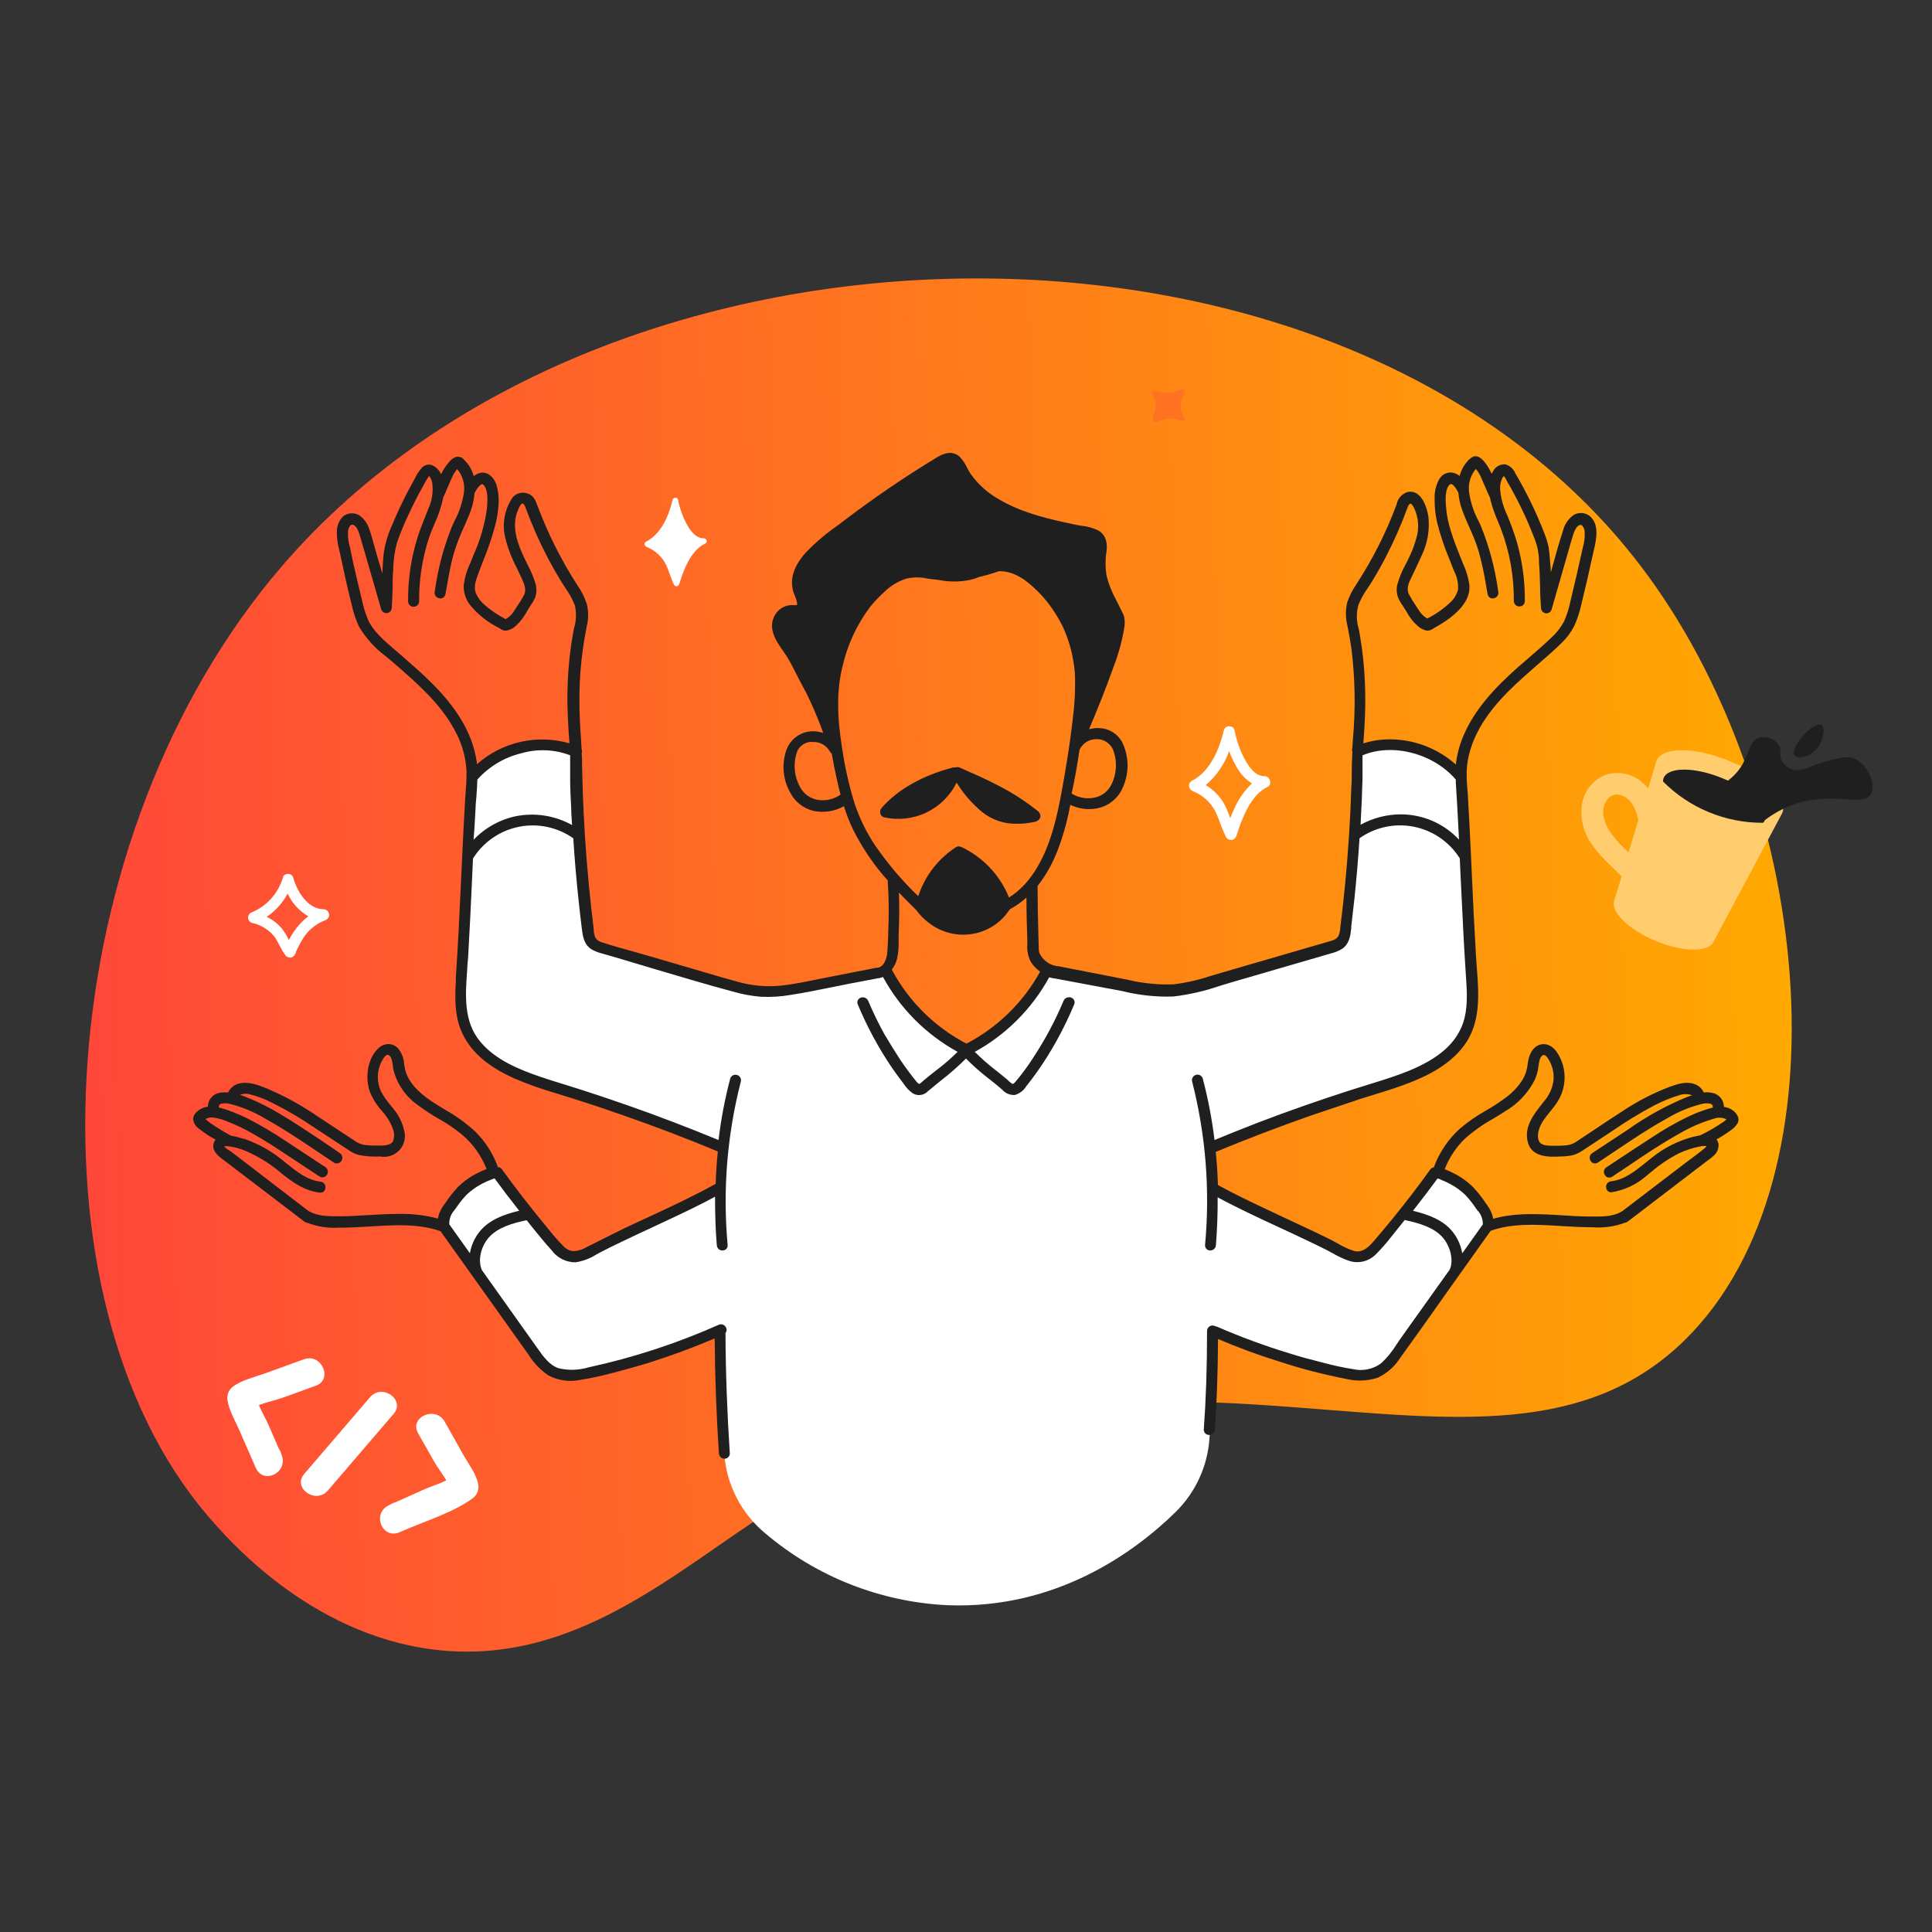
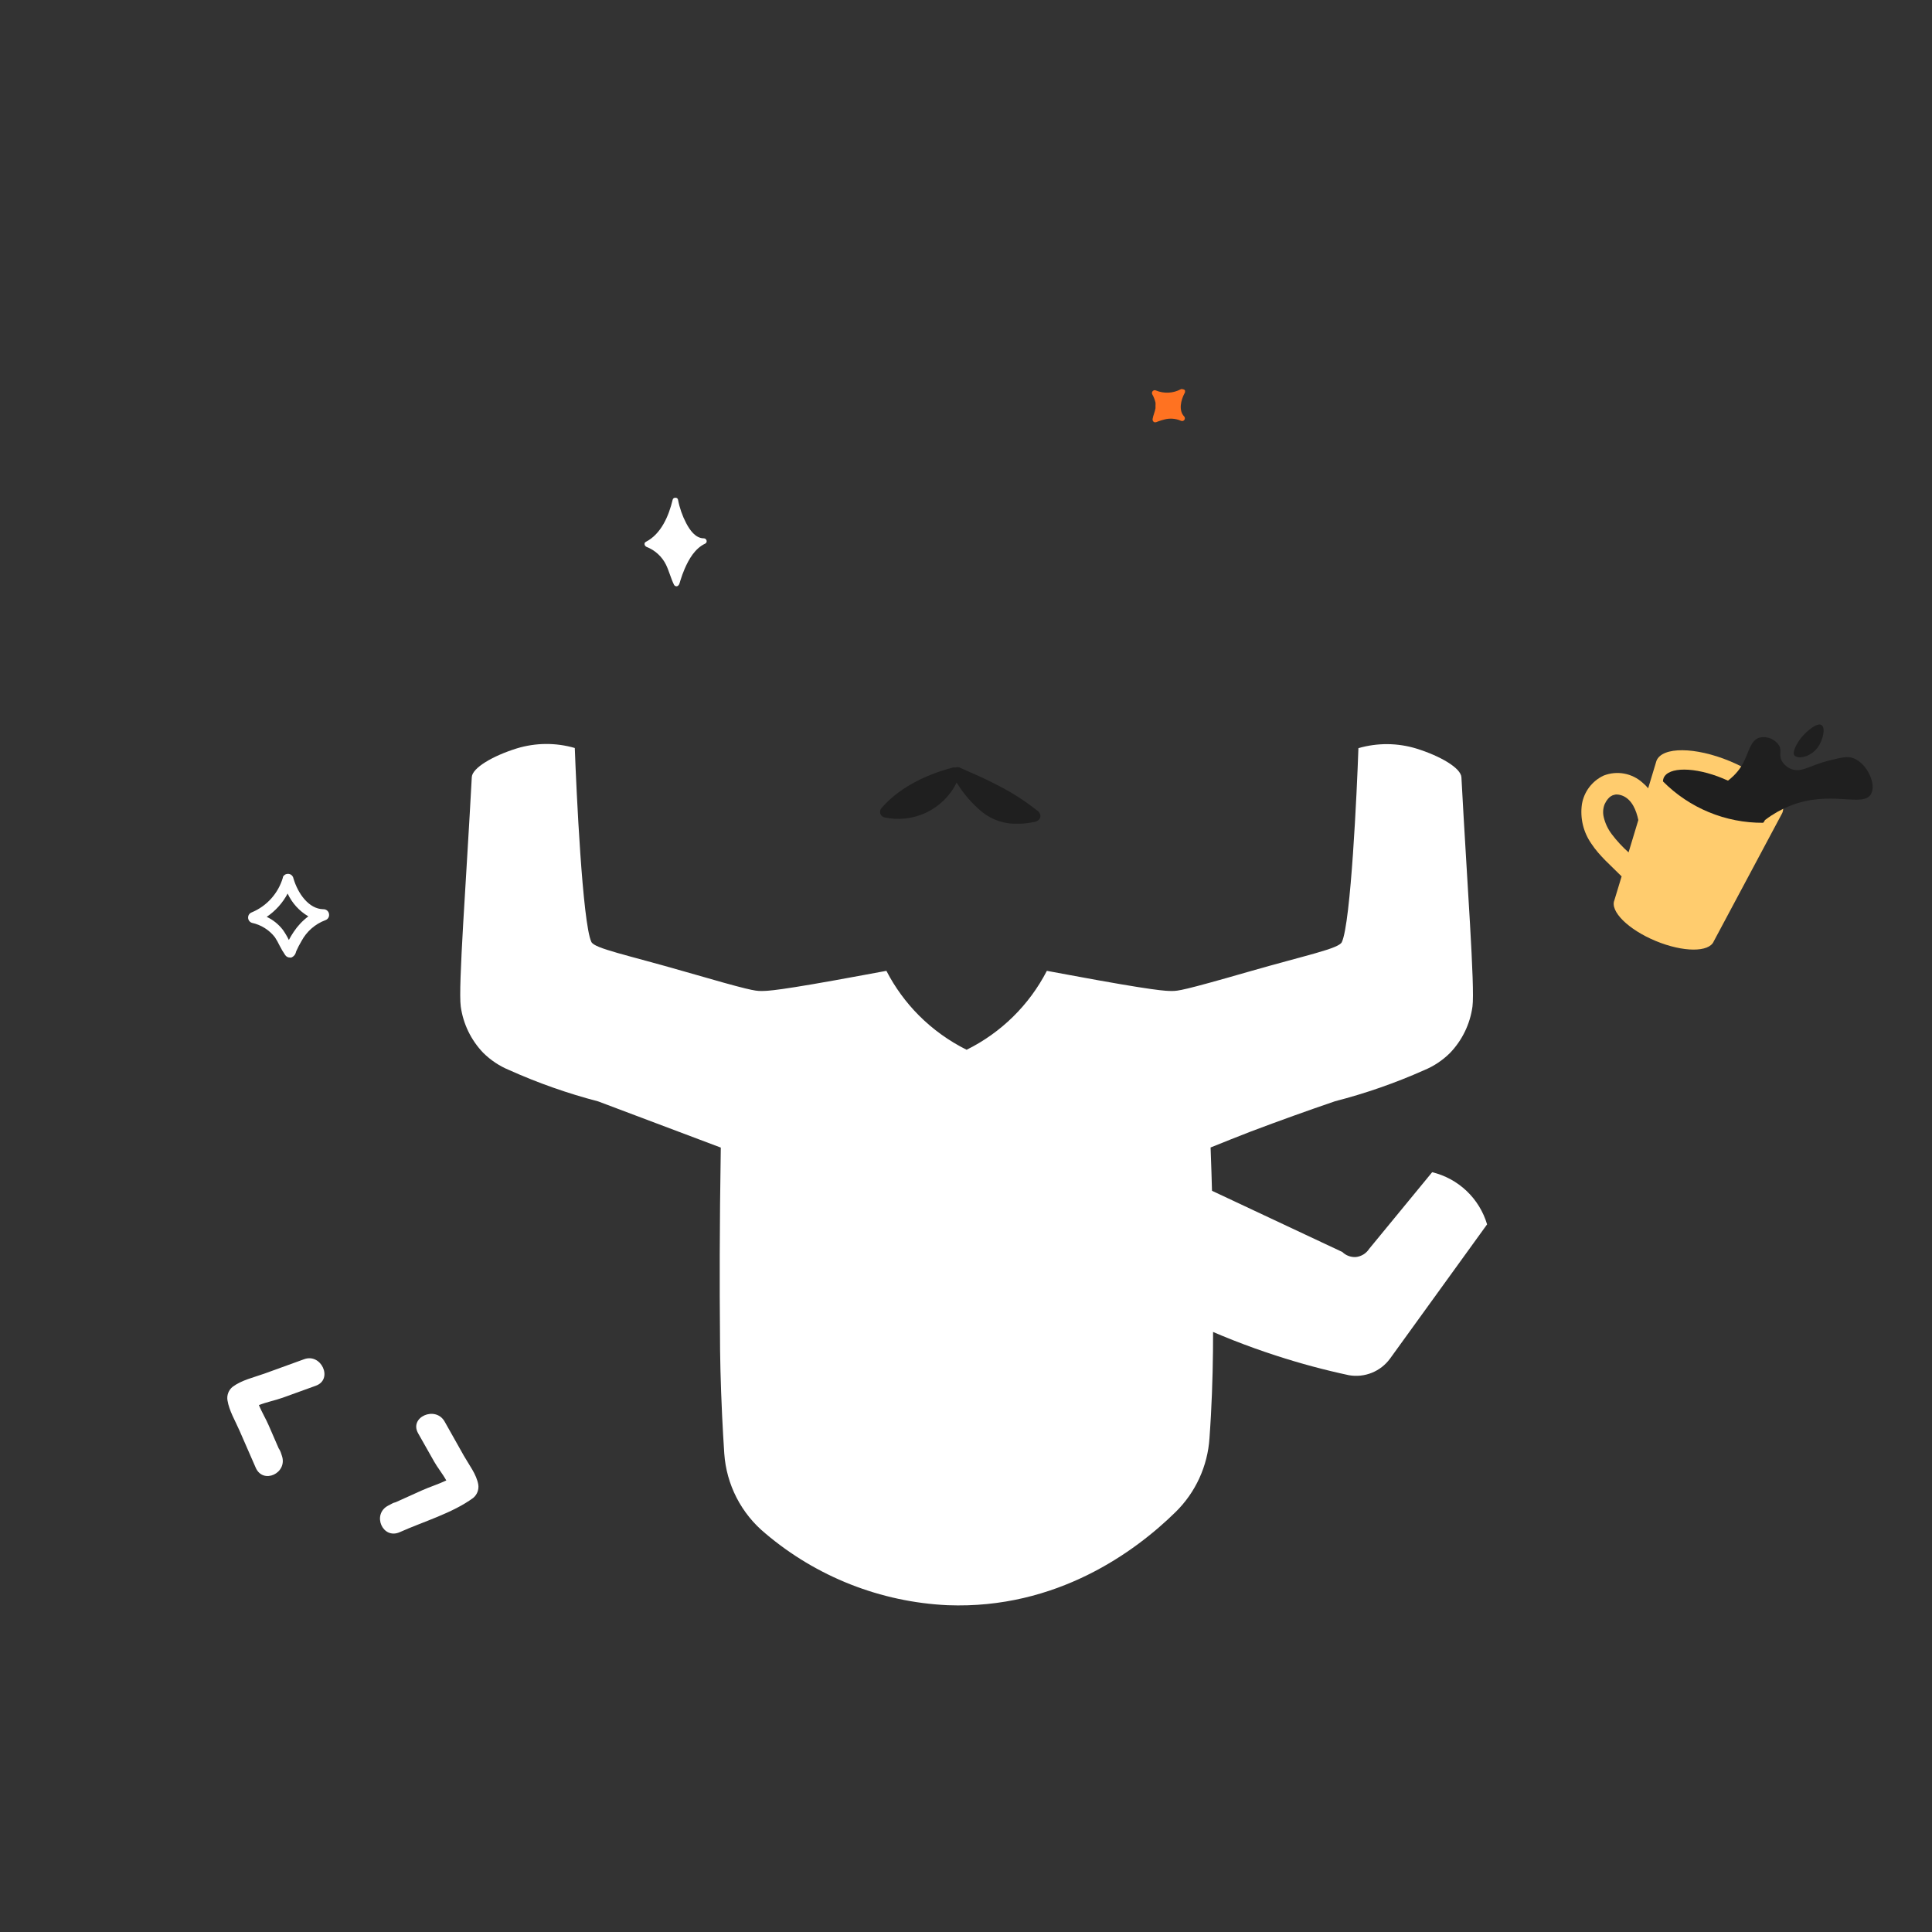
<svg xmlns="http://www.w3.org/2000/svg" width="264" height="264" viewBox="0 0 264 264" fill="none">
  <rect x="0" y="0" width="264" height="264" fill="#333333" stroke="none" />
-   <path d="M38.444 77.454C6.869 114.248 2.804 177.171 28.344 207.072C30.969 210.142 42.185 223.274 59.217 225.401C78.225 227.777 92.014 214.901 105.041 206.589C157.343 173.234 203.265 209.727 230.291 183.04C253.041 160.592 247.64 108.086 224.189 77.333C184.053 24.578 83.204 25.287 38.444 77.454Z" fill="url(#paint0_linear_531_17126)" />
  <path d="M165.422 156.798C167.037 156.157 169.307 155.229 170.959 154.603C174.851 153.135 178.678 151.76 182.439 150.477C186.603 149.405 190.67 147.987 194.598 146.238C195.92 145.693 197.122 144.893 198.136 143.885C199.803 142.15 200.878 139.932 201.206 137.549C201.561 134.894 200.452 120.411 199.697 106.215C199.637 104.956 196.831 103.311 193.558 102.293C190.975 101.502 188.217 101.481 185.622 102.233C185.426 107.996 184.589 126.114 183.359 128.731C182.945 129.636 178.547 130.496 170.536 132.804C161.651 135.361 160.964 135.414 160.142 135.414C159.32 135.414 157.879 135.414 146.195 133.242L143.05 132.661C140.639 137.335 136.796 141.115 132.083 143.447C129.668 142.244 127.464 140.657 125.558 138.748C123.776 136.958 122.281 134.905 121.123 132.661L117.977 133.242C106.278 135.414 104.883 135.414 104.015 135.414C103.148 135.414 102.469 135.339 93.629 132.782C85.633 130.473 81.236 129.614 80.806 128.708C79.591 126.091 78.754 107.973 78.543 102.21C75.948 101.459 73.191 101.48 70.608 102.27C67.334 103.289 64.528 104.933 64.468 106.193C63.713 120.389 62.597 134.856 62.959 137.526C63.288 139.909 64.362 142.127 66.029 143.862C67.043 144.871 68.245 145.67 69.567 146.216C73.496 147.98 77.566 149.413 81.733 150.5L98.494 156.813C98.313 167.954 98.328 176.425 98.381 181.879C98.381 185.356 98.464 188.924 98.675 193.465C98.765 195.31 98.863 197.027 98.969 198.616C99.112 200.724 99.685 202.779 100.651 204.658C101.618 206.536 102.957 208.197 104.589 209.539C111.575 215.466 120.328 218.914 129.48 219.344C144.385 219.925 155.126 212.028 160.633 206.619C163.371 203.936 165.022 200.337 165.271 196.512C165.347 195.486 165.407 194.46 165.468 193.412C165.686 189.384 165.769 185.514 165.762 181.826C165.845 173.4 165.784 166.416 165.422 156.798Z" fill="white" />
-   <path d="M101.654 160.985L100.817 180.672C93.899 183.906 86.64 186.353 79.176 187.966C78.124 188.142 77.044 188.024 76.055 187.624C75.066 187.225 74.206 186.56 73.572 185.703L60.311 167.366C60.831 165.613 61.804 164.029 63.132 162.772C64.451 161.541 66.064 160.669 67.816 160.238L76.415 170.707C76.617 171.02 76.886 171.284 77.204 171.478C77.521 171.673 77.878 171.793 78.248 171.831C78.587 171.851 78.925 171.8 79.242 171.68C79.559 171.561 79.848 171.376 80.089 171.137L101.654 160.985Z" fill="white" />
  <path d="M161.862 160.954C162.143 167.491 162.42 174.051 162.692 180.634C166.482 182.408 170.379 183.944 174.36 185.235C177.638 186.304 180.969 187.2 184.34 187.92C185.391 188.1 186.471 187.984 187.46 187.584C188.448 187.184 189.306 186.517 189.937 185.657L203.205 167.305C202.687 165.564 201.722 163.989 200.405 162.738C199.088 161.487 197.465 160.604 195.699 160.177L187.093 170.647C186.891 170.96 186.622 171.223 186.305 171.418C185.987 171.612 185.63 171.733 185.26 171.771C184.922 171.789 184.584 171.737 184.267 171.617C183.95 171.498 183.662 171.314 183.42 171.077L161.862 160.954Z" fill="white" />
-   <path d="M236.394 104.013C231.649 102.044 227.153 102.014 226.354 103.945L225.215 107.716C224.988 107.442 224.735 107.189 224.461 106.962C223.752 106.317 222.877 105.883 221.934 105.709C220.992 105.536 220.02 105.63 219.128 105.981C218.354 106.344 217.681 106.889 217.164 107.57C216.648 108.25 216.305 109.046 216.163 109.889C215.893 111.781 216.351 113.706 217.446 115.274C218.577 116.994 220.146 118.291 221.587 119.755L220.599 123.013C219.973 124.522 222.499 127.026 226.248 128.58C229.997 130.134 233.542 130.149 234.176 128.633L243.544 111.088C244.344 109.127 241.138 105.996 236.394 104.013ZM220.221 113.962C219.708 113.277 219.341 112.494 219.143 111.661C219 111.069 219.045 110.447 219.271 109.881C219.271 109.881 219.429 109.572 219.49 109.474C219.55 109.376 219.754 109.112 219.633 109.255C219.796 109.021 220.021 108.835 220.282 108.719C220.237 108.719 220.523 108.621 220.568 108.614C220.719 108.564 220.879 108.549 221.036 108.569C221.297 108.592 221.551 108.659 221.79 108.765C223.012 109.308 223.586 110.711 223.872 112.053L222.537 116.474C221.684 115.715 220.908 114.874 220.221 113.962Z" fill="#FFCC6E" />
+   <path d="M236.394 104.013C231.649 102.044 227.153 102.014 226.354 103.945L225.215 107.716C224.988 107.442 224.735 107.189 224.461 106.962C223.752 106.317 222.877 105.883 221.934 105.709C220.992 105.536 220.02 105.63 219.128 105.981C218.354 106.344 217.681 106.889 217.164 107.57C216.648 108.25 216.305 109.046 216.163 109.889C215.893 111.781 216.351 113.706 217.446 115.274C218.577 116.994 220.146 118.291 221.587 119.755L220.599 123.013C219.973 124.522 222.499 127.026 226.248 128.58C229.997 130.134 233.542 130.149 234.176 128.633L243.544 111.088C244.344 109.127 241.138 105.996 236.394 104.013ZM220.221 113.962C219.708 113.277 219.341 112.494 219.143 111.661C219 111.069 219.045 110.447 219.271 109.881C219.271 109.881 219.429 109.572 219.49 109.474C219.796 109.021 220.021 108.835 220.282 108.719C220.237 108.719 220.523 108.621 220.568 108.614C220.719 108.564 220.879 108.549 221.036 108.569C221.297 108.592 221.551 108.659 221.79 108.765C223.012 109.308 223.586 110.711 223.872 112.053L222.537 116.474C221.684 115.715 220.908 114.874 220.221 113.962Z" fill="#FFCC6E" />
  <path d="M235.42 106.366C231.589 104.782 227.968 104.76 227.327 106.314C227.269 106.46 227.239 106.616 227.236 106.774C229.027 108.58 231.16 110.011 233.511 110.982C235.862 111.954 238.383 112.446 240.927 112.431C241.034 112.319 241.121 112.189 241.183 112.046C241.824 110.523 239.245 107.95 235.42 106.366Z" fill="#1F1F1F" />
  <path d="M231.8 108.795C235.722 107.565 237.397 105.778 238.196 104.269C238.996 102.76 239.184 101.139 240.459 100.784C240.966 100.673 241.494 100.721 241.973 100.922C242.451 101.124 242.855 101.468 243.129 101.908C243.491 102.617 243.046 103.153 243.476 103.975C243.782 104.504 244.266 104.908 244.842 105.114C246.282 105.597 247.218 104.593 250.039 103.899C251.66 103.5 252.475 103.303 253.29 103.613C255.115 104.322 256.473 107.188 255.643 108.538C254.504 110.394 250.122 107.874 244.517 110.145C243.345 110.619 242.241 111.248 241.236 112.016C238.977 112.219 236.706 111.793 234.674 110.786C233.624 110.265 232.656 109.594 231.8 108.795Z" fill="#1F1F1F" />
  <path d="M246.131 100.799C245.633 101.433 244.932 102.61 245.143 103.123C245.415 103.771 247.27 103.605 248.364 102.165C249.118 101.124 249.488 99.457 248.899 99.072C248.311 98.687 246.886 99.894 246.131 100.799Z" fill="#1F1F1F" />
-   <path d="M173.538 106.698C173.509 106.519 173.417 106.357 173.279 106.241C173.141 106.125 172.965 106.062 172.784 106.064C171.804 106.064 170.913 105.31 170.061 103.696C169.419 102.474 168.959 101.166 168.696 99.811C168.67 99.645 168.583 99.495 168.451 99.391C168.32 99.286 168.154 99.234 167.987 99.246C167.815 99.229 167.644 99.276 167.505 99.377C167.366 99.479 167.269 99.628 167.233 99.796C166.659 102.225 165.437 105.393 162.865 106.698C162.745 106.757 162.643 106.85 162.574 106.965C162.504 107.08 162.469 107.212 162.473 107.347C162.477 107.508 162.528 107.665 162.619 107.799C162.71 107.933 162.837 108.037 162.986 108.101C164.345 108.63 165.458 109.647 166.109 110.952C166.363 111.486 166.585 112.036 166.772 112.597C166.99 113.204 167.241 113.798 167.527 114.377C167.592 114.497 167.69 114.597 167.808 114.666C167.926 114.735 168.061 114.771 168.198 114.769H168.364C168.862 114.671 169.005 114.075 169.118 113.72C169.13 113.667 169.145 113.614 169.164 113.562C169.377 112.887 169.629 112.225 169.918 111.578C170.514 110.221 171.509 108.32 173.222 107.528C173.364 107.449 173.474 107.323 173.532 107.171C173.59 107.019 173.592 106.851 173.538 106.698ZM164.758 107.286C166.215 106.043 167.318 104.438 167.957 102.632C168.225 103.363 168.555 104.07 168.945 104.744C169.444 105.686 170.176 106.483 171.072 107.06C170.048 108.024 169.232 109.186 168.673 110.477C168.47 110.899 168.289 111.344 168.107 111.805C167.891 111.157 167.627 110.526 167.315 109.919C166.715 108.828 165.831 107.919 164.758 107.286Z" fill="white" />
  <path d="M44.169 124.243C42.201 124.205 40.707 122.108 40.096 120.026C40.078 119.9 40.023 119.782 39.938 119.687C39.914 119.648 39.884 119.615 39.847 119.589L39.779 119.536C39.624 119.432 39.436 119.389 39.251 119.415L39.078 119.453L38.98 119.498L38.829 119.604L38.776 119.664C38.727 119.718 38.686 119.779 38.655 119.845V119.921C38.346 120.977 37.804 121.951 37.071 122.771C36.338 123.592 35.431 124.239 34.416 124.665C34.26 124.718 34.126 124.82 34.033 124.956C33.94 125.092 33.895 125.255 33.903 125.42C33.911 125.575 33.966 125.725 34.062 125.848C34.158 125.971 34.29 126.061 34.439 126.106C35.677 126.375 36.782 127.069 37.562 128.067C37.804 128.436 38.021 128.822 38.21 129.221C38.432 129.663 38.684 130.089 38.965 130.496C39.033 130.603 39.128 130.691 39.241 130.752C39.353 130.813 39.478 130.844 39.606 130.843C39.671 130.854 39.737 130.854 39.802 130.843C39.963 130.78 40.105 130.678 40.217 130.546C40.329 130.415 40.407 130.257 40.443 130.089C40.452 130.05 40.465 130.012 40.481 129.975C40.691 129.501 40.93 129.04 41.197 128.595C41.899 127.282 43.054 126.268 44.448 125.744C44.621 125.688 44.768 125.572 44.862 125.417C44.957 125.262 44.992 125.078 44.961 124.899C44.937 124.71 44.842 124.537 44.694 124.415C44.547 124.293 44.36 124.232 44.169 124.243ZM42.133 125.216C41.35 125.803 40.674 126.52 40.134 127.335C39.892 127.692 39.67 128.062 39.47 128.444C39.232 127.951 38.952 127.479 38.633 127.034C38.051 126.287 37.302 125.687 36.445 125.284C37.645 124.474 38.627 123.38 39.304 122.101C39.908 123.403 40.895 124.49 42.133 125.216Z" fill="white" />
  <path d="M96.185 73.562C95.024 73.562 94.254 72.416 93.764 71.488C93.236 70.48 92.86 69.4 92.648 68.282C92.633 68.198 92.586 68.124 92.517 68.075C92.448 68.025 92.362 68.005 92.278 68.018C92.196 68.011 92.114 68.033 92.047 68.082C91.981 68.13 91.934 68.202 91.916 68.282C91.403 70.454 90.355 72.966 88.258 74.037C87.933 74.203 88.077 74.611 88.348 74.731C89.511 75.183 90.462 76.055 91.011 77.175C91.441 78.065 91.667 79.038 92.112 79.928C92.154 79.999 92.218 80.055 92.294 80.086C92.371 80.118 92.455 80.123 92.535 80.102C92.844 79.981 92.882 79.597 92.965 79.348C93.13 78.799 93.327 78.26 93.553 77.733C94.141 76.376 94.979 74.927 96.374 74.279C96.736 74.067 96.532 73.562 96.185 73.562Z" fill="white" />
  <path d="M161.817 56.915C161.009 56.077 161.379 54.652 161.854 53.754C161.905 53.699 161.932 53.626 161.93 53.55C161.933 53.518 161.933 53.485 161.93 53.452C161.933 53.422 161.933 53.392 161.93 53.362C161.906 53.322 161.875 53.286 161.839 53.256C161.781 53.222 161.717 53.202 161.651 53.196C161.602 53.17 161.547 53.157 161.492 53.157C161.437 53.157 161.383 53.17 161.334 53.196C160.82 53.469 160.252 53.626 159.67 53.654C159.089 53.683 158.508 53.583 157.97 53.362C157.898 53.325 157.816 53.312 157.736 53.324C157.656 53.336 157.582 53.373 157.524 53.43C157.466 53.487 157.428 53.56 157.414 53.64C157.401 53.72 157.413 53.802 157.449 53.875C157.652 54.231 157.802 54.614 157.894 55.014C157.906 55.149 157.906 55.286 157.894 55.421C157.894 55.497 157.894 55.572 157.894 55.647C157.902 55.692 157.902 55.738 157.894 55.783C157.811 56.281 157.585 56.741 157.502 57.231C157.483 57.312 157.489 57.397 157.52 57.474C157.551 57.551 157.605 57.617 157.675 57.661C157.864 57.775 158.053 57.661 158.234 57.593C158.502 57.492 158.777 57.407 159.056 57.337C159.817 57.117 160.632 57.173 161.356 57.495C161.434 57.536 161.524 57.548 161.61 57.53C161.695 57.512 161.772 57.464 161.827 57.395C161.881 57.327 161.91 57.241 161.908 57.153C161.906 57.065 161.874 56.981 161.817 56.915Z" fill="#FF7221" />
  <path d="M38.52 198.926L38.354 198.428C38.288 198.245 38.196 198.072 38.082 197.915L36.702 194.74C36.332 193.887 35.766 192.937 35.374 192.001C36.43 191.587 37.735 191.315 38.633 190.991L43.158 189.354C45.557 188.486 43.913 184.866 41.552 185.733L36.144 187.694C34.695 188.215 33.028 188.577 31.784 189.505C31.515 189.723 31.309 190.008 31.186 190.331C31.063 190.654 31.027 191.004 31.082 191.345C31.316 192.786 32.153 194.166 32.734 195.501L34.929 200.525C35.932 202.901 39.334 201.294 38.52 198.926Z" fill="white" />
  <path d="M65.358 202.878C65.116 201.46 64.098 200.178 63.396 198.941L60.756 194.249C59.512 192.054 55.876 193.638 57.136 195.856L59.331 199.733C59.746 200.487 60.492 201.4 60.983 202.298C59.911 202.81 58.675 203.195 57.671 203.648L54.058 205.277C53.881 205.314 53.711 205.378 53.553 205.466L53.04 205.737C50.777 206.921 52.286 210.421 54.639 209.358C57.845 207.917 61.82 206.771 64.656 204.689C64.919 204.473 65.121 204.193 65.244 203.876C65.367 203.558 65.406 203.215 65.358 202.878Z" fill="white" />
-   <path d="M53.787 193.201C55.439 191.27 52.203 188.984 50.551 190.938L41.575 201.4C39.915 203.331 43.159 205.616 44.811 203.663C47.803 200.168 50.795 196.68 53.787 193.201Z" fill="white" />
  <path d="M120.76 111.669C122.711 112.119 124.756 111.896 126.565 111.038C128.374 110.179 129.839 108.735 130.724 106.94C131.658 108.471 132.841 109.835 134.224 110.975C135.597 112.066 137.315 112.628 139.067 112.559H139.406C140.007 112.538 140.606 112.465 141.194 112.34C141.474 112.323 141.74 112.212 141.948 112.024C142.023 111.95 142.082 111.862 142.121 111.765C142.16 111.667 142.178 111.563 142.175 111.458C142.157 111.324 142.111 111.195 142.041 111.08C141.971 110.964 141.878 110.864 141.767 110.787C140.534 109.811 139.234 108.923 137.875 108.132C136.081 107.128 134.232 106.224 132.339 105.424L131.245 104.933C131.148 104.873 131.038 104.836 130.925 104.824C130.811 104.812 130.696 104.826 130.589 104.865C130.521 104.858 130.453 104.858 130.385 104.865C130.342 104.869 130.299 104.869 130.257 104.865C126.116 105.937 122.631 107.883 120.451 110.425C120.363 110.527 120.303 110.65 120.275 110.781C120.247 110.913 120.253 111.05 120.293 111.179C120.327 111.291 120.387 111.394 120.468 111.479C120.549 111.565 120.649 111.63 120.76 111.669Z" fill="#1F1F1F" />
-   <path d="M236.416 151.503C236.149 151.378 235.864 151.294 235.572 151.255C235.568 150.848 235.44 150.453 235.203 150.122C234.967 149.791 234.635 149.541 234.252 149.407C233.785 149.266 233.295 149.223 232.811 149.278C232.687 149.004 232.506 148.759 232.282 148.559C232.057 148.359 231.793 148.208 231.506 148.117C230.367 147.724 229.16 148.154 228.195 148.494C225.986 149.33 223.876 150.408 221.904 151.707C220.395 152.688 218.826 153.706 217.333 154.724L215.59 155.878C215.186 156.184 214.716 156.391 214.217 156.482C213.777 156.532 213.334 156.56 212.89 156.565H212.49C211.479 156.565 210.544 156.565 210.28 155.893C209.88 154.883 210.529 153.683 210.823 153.216C211.127 152.764 211.454 152.328 211.804 151.911C212.113 151.519 212.437 151.156 212.724 150.696C213.334 149.801 213.698 148.761 213.779 147.681C213.86 146.6 213.655 145.517 213.184 144.541C212.581 143.282 211.789 142.641 210.853 142.678C209.662 142.731 209.02 143.885 208.839 144.858C208.802 145.047 208.779 145.228 208.749 145.409C208.714 145.738 208.651 146.064 208.56 146.382C208.412 146.859 208.199 147.313 207.927 147.732C207.373 148.558 206.685 149.285 205.89 149.882C204.991 150.557 204.052 151.177 203.077 151.737C201.811 152.443 200.616 153.269 199.509 154.204C197.896 155.66 196.664 157.488 195.918 159.529H195.865C195.759 159.55 195.659 159.595 195.573 159.66C195.486 159.725 195.416 159.81 195.368 159.906C193.746 162.169 192.056 164.357 190.352 166.454C189.416 167.6 188.549 168.633 187.704 169.614C186.859 170.595 186.06 171.221 184.981 170.927C184.256 170.69 183.56 170.371 182.907 169.976C182.628 169.818 182.349 169.659 182.069 169.516C181.119 169.041 180.161 168.573 179.203 168.121C178.047 167.572 176.885 167.029 175.718 166.491L172.912 165.171C170.815 164.183 168.59 163.12 166.425 161.928C166.38 160.419 166.282 158.911 166.131 157.402C170.461 155.607 174.873 153.925 179.233 152.401C181.451 151.647 183.714 150.892 185.969 150.138L187.598 149.633C188.896 149.233 190.231 148.826 191.528 148.358C194.364 147.34 197.895 145.793 200.052 142.882C202.383 139.729 202.081 135.874 201.794 132.148C201.749 131.56 201.704 130.972 201.674 130.398C201.462 126.891 201.296 123.316 201.138 119.838L200.964 116.067C200.851 113.676 200.731 111.277 200.587 108.886C200.587 108.546 200.542 108.215 200.512 107.875C200.438 107.058 200.405 106.237 200.414 105.416C200.45 104.407 200.62 103.408 200.919 102.444C202.171 98.311 205.234 95.15 208.357 92.359C208.922 91.854 209.496 91.356 210.069 90.851C211.125 89.938 212.219 88.995 213.237 87.999C214.001 87.293 214.637 86.458 215.115 85.533C215.562 84.544 215.898 83.51 216.118 82.448C216.684 80.14 217.235 77.749 217.755 75.335L217.823 75.063C218.117 73.713 218.577 71.684 217.257 70.537C216.943 70.279 216.555 70.126 216.149 70.1C215.743 70.075 215.339 70.177 214.994 70.394C214.288 70.916 213.787 71.669 213.576 72.521C213.071 74.03 212.641 75.606 212.219 77.123C212.121 77.492 212.015 77.877 211.917 78.224C211.917 77.809 211.872 77.386 211.834 76.972L211.796 76.519C211.758 75.968 211.713 75.403 211.623 74.844C211.485 74.133 211.272 73.438 210.989 72.77C210.461 71.405 209.865 70.032 209.216 68.697C208.568 67.362 207.874 66.057 207.127 64.782L207.052 64.654C206.933 64.358 206.746 64.095 206.506 63.885C206.266 63.675 205.98 63.525 205.671 63.447C205.344 63.428 205.018 63.502 204.731 63.661C204.443 63.82 204.207 64.057 204.05 64.345C203.965 64.469 203.892 64.6 203.831 64.737C203.601 64.242 203.326 63.77 203.009 63.327C202.42 62.527 201.855 62.203 201.327 62.391C200.939 62.584 200.606 62.872 200.361 63.228C200.084 63.569 199.858 63.947 199.69 64.352C199.596 64.576 199.515 64.805 199.448 65.039C199.269 64.891 199.068 64.772 198.852 64.684C198.446 64.528 197.995 64.526 197.588 64.681C197.18 64.835 196.843 65.135 196.642 65.522C196.199 66.353 195.99 67.289 196.039 68.229C196.023 69.285 196.134 70.338 196.371 71.367C196.805 73.106 197.375 74.809 198.076 76.459L198.505 77.567C198.566 77.718 198.626 77.877 198.694 78.035C199.105 78.808 199.291 79.681 199.23 80.555C199.07 81.204 198.727 81.793 198.242 82.252C197.329 83.127 196.295 83.866 195.172 84.447L195.043 84.522C194.552 84.25 194.145 83.848 193.867 83.361C193.746 83.172 193.618 82.983 193.489 82.795C193.129 82.278 192.802 81.739 192.509 81.181C192.139 80.426 192.509 79.589 192.931 78.767L193.044 78.525C193.188 78.201 193.346 77.884 193.497 77.567C193.769 76.994 194.048 76.413 194.297 75.833C195.08 74.19 195.386 72.361 195.179 70.553C195.119 70.168 194.757 68.199 193.618 67.46C193.42 67.329 193.196 67.243 192.961 67.208C192.727 67.173 192.487 67.189 192.26 67.256C191.899 67.385 191.578 67.605 191.329 67.897C191.08 68.188 190.912 68.539 190.842 68.916L190.759 69.135C190.397 70.1 190.005 71.066 189.597 71.993C188.797 73.8 187.9 75.562 186.912 77.273C186.467 78.028 185.969 78.865 185.351 79.83C184.805 80.603 184.378 81.452 184.083 82.35C183.845 83.402 183.86 84.496 184.129 85.54C184.302 86.446 184.506 87.517 184.657 88.558C185.178 92.727 185.247 96.94 184.86 101.124C184.86 101.471 184.808 101.811 184.792 102.218C184.732 102.37 184.732 102.541 184.792 102.693C184.747 103.636 184.725 104.586 184.709 105.529C184.709 106.201 184.709 106.864 184.657 107.536C184.589 109.708 184.483 111.895 184.347 114.015C184.061 118.465 183.653 122.78 183.133 126.838V126.913C183.11 127.277 183.018 127.633 182.861 127.962C182.623 128.271 182.28 128.483 181.896 128.558C181.232 128.769 180.561 128.958 179.89 129.146L166.456 133.053L165.467 133.348C163.815 133.9 162.112 134.287 160.383 134.502C158.265 134.585 156.146 134.374 154.085 133.876L144.49 132.005H144.4H144.347C143.837 131.918 143.356 131.706 142.947 131.388C142.539 131.069 142.217 130.654 142.009 130.18C141.958 129.952 141.935 129.719 141.941 129.486V129.38L141.896 127.954C141.828 125.692 141.79 123.376 141.783 121.113C141.786 121.098 141.786 121.083 141.783 121.068C142.879 119.654 143.77 118.092 144.43 116.429C145.197 114.462 145.782 112.43 146.18 110.357L146.248 109.98C147.369 110.515 148.63 110.686 149.854 110.47C150.66 110.323 151.415 109.972 152.048 109.452C152.682 108.933 153.172 108.26 153.474 107.498C153.902 106.517 154.106 105.454 154.074 104.384C154.041 103.315 153.772 102.266 153.286 101.313C152.975 100.781 152.536 100.336 152.009 100.019C151.482 99.701 150.883 99.521 150.268 99.495C149.778 99.461 149.285 99.515 148.813 99.653C149.861 97.172 151.03 94.305 152.079 91.356L152.116 91.25C152.804 89.494 153.31 87.672 153.625 85.812C153.708 85.333 153.708 84.843 153.625 84.364C153.588 84.191 153.53 84.024 153.452 83.866C153.248 83.436 153.029 83.006 152.818 82.584L152.471 81.89C151.914 80.88 151.49 79.803 151.211 78.684C151.027 77.552 151.027 76.398 151.211 75.267C151.362 73.917 150.977 73.004 150.057 72.476C149.36 72.14 148.609 71.928 147.84 71.85L147.153 71.737C143.555 70.983 139.776 70.16 136.503 68.229C134.981 67.377 133.665 66.2 132.648 64.782C132.47 64.507 132.307 64.222 132.158 63.93C131.906 63.373 131.562 62.863 131.139 62.421C130.355 61.697 129.332 61.715 128.069 62.474C123.765 65.077 119.601 67.905 115.593 70.945L114.605 71.699C112.969 72.82 111.452 74.107 110.08 75.538C108.345 77.485 107.817 79.385 108.526 81.203L108.609 81.399C108.741 81.7 108.842 82.013 108.91 82.335C108.93 82.437 108.93 82.542 108.91 82.644C108.91 82.704 108.624 82.697 108.428 82.689C107.941 82.652 107.454 82.749 107.018 82.968C106.582 83.187 106.214 83.521 105.954 83.934C104.807 85.804 106.037 87.57 107.025 88.98L107.5 89.681C107.96 90.398 108.352 91.19 108.737 91.944C108.888 92.239 109.031 92.533 109.182 92.819C109.333 93.106 109.454 93.317 109.582 93.574C109.778 93.936 109.974 94.328 110.163 94.667C110.841 96.025 111.483 97.496 112.177 99.299C112.282 99.578 112.388 99.865 112.486 100.151C112.029 99.999 111.55 99.923 111.068 99.925C110.276 99.93 109.506 100.178 108.859 100.636C108.213 101.093 107.723 101.737 107.455 102.482C107.13 103.421 107.005 104.417 107.088 105.407C107.171 106.397 107.46 107.358 107.937 108.23C108.255 108.875 108.712 109.441 109.276 109.887C109.839 110.333 110.495 110.648 111.196 110.809C112.602 111.1 114.066 110.87 115.314 110.161C115.65 111.243 116.063 112.299 116.551 113.321C117.817 115.861 119.421 118.218 121.319 120.328C121.296 120.423 121.296 120.521 121.319 120.615C121.457 122.805 121.477 125.001 121.379 127.193C121.379 127.947 121.319 129.025 121.251 130.082C121.205 130.836 120.858 132.133 119.885 132.246H119.818H119.742L113.278 133.506L111.649 133.83C110.057 134.162 108.413 134.494 106.791 134.675C104.764 134.888 102.715 134.706 100.757 134.14C99.331 133.762 97.883 133.333 96.48 132.918L94.662 132.382L88.386 130.549L86.395 129.983C85.045 129.606 83.649 129.229 82.299 128.777C81.938 128.695 81.618 128.489 81.394 128.196C81.235 127.863 81.145 127.501 81.13 127.132V126.989C81.001 125.948 80.881 124.9 80.768 123.859C80.534 121.724 80.323 119.552 80.157 117.394C79.817 113.133 79.614 108.803 79.538 104.526C79.538 103.998 79.538 103.478 79.478 102.95C79.513 102.866 79.532 102.776 79.532 102.686C79.532 102.595 79.513 102.505 79.478 102.422L79.387 100.913C79.327 100 79.259 99.088 79.229 98.167C79.136 96.076 79.161 93.98 79.304 91.892C79.469 89.758 79.763 87.638 80.187 85.54C80.426 84.549 80.426 83.515 80.187 82.523C79.879 81.601 79.436 80.73 78.874 79.936C76.702 76.559 74.894 72.961 73.481 69.202L73.421 69.044C73.18 68.388 72.908 67.649 72.01 67.407C71.605 67.276 71.167 67.292 70.772 67.452C70.378 67.612 70.052 67.906 69.853 68.282C68.92 69.794 68.617 71.611 69.008 73.344C69.361 74.836 69.906 76.276 70.63 77.628L71.09 78.609L71.196 78.835C71.596 79.68 72.003 80.547 71.596 81.332C71.273 81.919 70.918 82.489 70.532 83.036L70.238 83.496C69.96 83.961 69.565 84.344 69.091 84.605L68.956 84.53C67.991 84.017 67.085 83.4 66.255 82.689C65.723 82.25 65.302 81.692 65.026 81.06C64.686 80.177 65.026 79.295 65.365 78.36C65.584 77.764 65.818 77.168 66.051 76.572C66.64 75.142 67.143 73.678 67.56 72.189C67.859 71.162 68.046 70.105 68.118 69.037C68.204 68.052 68.094 67.059 67.794 66.117C67.447 65.227 66.662 64.413 65.674 64.609C65.321 64.681 64.991 64.842 64.716 65.076V64.986C64.483 64.163 64.032 63.417 63.411 62.829C63.28 62.654 63.097 62.526 62.889 62.459C62.681 62.393 62.458 62.393 62.25 62.459C61.96 62.577 61.702 62.76 61.495 62.995C60.989 63.528 60.576 64.142 60.273 64.812C60.148 64.517 59.964 64.25 59.731 64.028C59.499 63.807 59.224 63.635 58.923 63.523C58.69 63.468 58.446 63.478 58.217 63.551C57.989 63.624 57.785 63.758 57.626 63.937C57.253 64.361 56.943 64.836 56.706 65.348C56.63 65.491 56.555 65.642 56.479 65.778C56.117 66.419 55.763 67.075 55.431 67.731C54.767 69.029 54.141 70.387 53.575 71.767C52.98 73.052 52.586 74.421 52.406 75.825C52.331 76.67 52.278 77.522 52.248 78.367L51.493 75.833L51.199 74.777C50.988 74.022 50.777 73.208 50.505 72.438C50.284 71.634 49.797 70.927 49.125 70.432C48.765 70.207 48.341 70.107 47.919 70.147C47.497 70.186 47.099 70.363 46.787 70.651C46.287 71.207 46.018 71.932 46.032 72.68C46.02 73.497 46.124 74.313 46.342 75.101L46.44 75.516C46.689 76.677 46.953 77.832 47.194 78.986C47.435 80.14 47.76 81.399 48.054 82.606C48.272 83.647 48.609 84.659 49.057 85.623C49.998 87.207 51.245 88.589 52.723 89.689L53.477 90.308L54.028 90.79C57.045 93.415 60.16 96.131 62.084 99.691C63.093 101.464 63.665 103.453 63.751 105.492C63.757 106.307 63.722 107.123 63.645 107.935C63.645 108.282 63.592 108.629 63.57 108.976C63.502 110.176 63.434 111.383 63.374 112.582C63.245 114.981 63.14 117.372 63.027 119.763C62.914 122.154 62.808 124.485 62.687 126.846C62.574 129.056 62.438 131.266 62.295 133.476V134.049C62.159 136.154 62.099 138.575 62.981 140.762C64.105 143.523 66.504 145.688 70.306 147.37C71.905 148.059 73.542 148.656 75.209 149.158L75.963 149.384C77.856 149.972 79.81 150.583 81.726 151.224C86.206 152.733 90.694 154.355 95.069 156.105L98.086 157.342C97.935 158.85 97.837 160.359 97.792 161.769C94.775 163.444 91.622 164.915 88.552 166.333L85.739 167.638C84.23 168.354 82.721 169.146 81.258 169.863L80.089 170.451C79.566 170.766 78.971 170.942 78.362 170.964C77.799 170.911 77.279 170.64 76.913 170.21C76.213 169.493 75.553 168.737 74.937 167.947L74.364 167.253C72.425 164.9 70.502 162.418 68.661 159.884C68.616 159.784 68.547 159.696 68.46 159.629C68.373 159.562 68.272 159.518 68.163 159.499H68.043C67.401 157.698 66.371 156.06 65.026 154.702C63.729 153.495 62.291 152.452 60.741 151.594C60.296 151.322 59.844 151.051 59.398 150.764C57.988 149.867 56.027 148.418 55.408 146.352C55.33 146.044 55.27 145.731 55.227 145.416C55.192 144.634 54.906 143.883 54.413 143.274C54.243 143.09 54.038 142.941 53.81 142.836C53.582 142.731 53.336 142.672 53.085 142.663C52.555 142.677 52.05 142.893 51.675 143.267C50.121 144.775 49.917 147.37 50.52 149.143C50.915 150.113 51.474 151.009 52.172 151.79C52.91 152.584 53.462 153.532 53.787 154.566C53.896 154.994 53.878 155.445 53.734 155.863C53.613 156.173 53.349 156.354 52.851 156.467C52.413 156.54 51.967 156.562 51.524 156.535H51.116C50.673 156.53 50.23 156.502 49.789 156.452C49.291 156.359 48.821 156.153 48.416 155.848L43.521 152.627C41.349 151.126 39.035 149.842 36.611 148.796L36.461 148.735C35.397 148.305 34.069 147.777 32.825 148.026C32.466 148.087 32.127 148.233 31.837 148.452C31.547 148.671 31.314 148.957 31.158 149.286C30.778 149.249 30.395 149.261 30.019 149.324C29.565 149.403 29.153 149.641 28.856 149.994C28.56 150.347 28.397 150.793 28.397 151.255C28.312 151.246 28.226 151.246 28.141 151.255C27.424 151.421 26.413 152.047 26.391 152.906C26.422 153.183 26.514 153.45 26.662 153.686C26.809 153.922 27.008 154.122 27.243 154.272C27.936 154.824 28.679 155.311 29.461 155.728C29.283 155.94 29.173 156.201 29.145 156.476C29.116 156.752 29.171 157.03 29.302 157.274C29.559 157.697 29.907 158.058 30.32 158.33L41.635 166.959C41.75 167.043 41.886 167.092 42.027 167.102C43.385 167.622 44.838 167.846 46.289 167.759C47.684 167.759 49.095 167.683 50.46 167.6L51.147 167.555C54.02 167.389 57.279 167.2 60.198 168.241L64.55 174.344L72.176 185.047C72.878 186.186 73.807 187.167 74.907 187.928C76.239 188.641 77.779 188.865 79.259 188.562C80.729 188.332 82.184 188.019 83.619 187.627L83.958 187.544C85.467 187.151 87.066 186.706 88.605 186.231C91.676 185.27 94.697 184.155 97.656 182.89C97.694 188.057 97.89 193.344 98.237 198.609C98.247 198.803 98.331 198.985 98.471 199.118C98.611 199.252 98.798 199.326 98.991 199.326H99.044C99.139 199.322 99.231 199.299 99.317 199.259C99.403 199.219 99.479 199.162 99.543 199.092C99.606 199.021 99.654 198.939 99.685 198.85C99.716 198.76 99.729 198.666 99.723 198.571C99.361 193.02 99.157 187.506 99.135 182.158C99.219 182.053 99.271 181.926 99.285 181.792C99.298 181.658 99.272 181.523 99.21 181.404C99.169 181.312 99.109 181.229 99.035 181.16C98.961 181.091 98.874 181.038 98.779 181.003C98.684 180.969 98.583 180.954 98.483 180.959C98.382 180.964 98.283 180.99 98.192 181.034C92.493 183.571 86.548 185.515 80.451 186.835C79.121 187.238 77.709 187.285 76.355 186.97C75.088 186.556 74.266 185.401 73.466 184.27L65.855 173.567C65.192 172.058 65.855 170.157 66.798 169.094C68.043 167.706 70.019 167.155 71.965 166.733L72.154 166.974L72.629 167.57C73.579 168.739 74.447 169.833 75.374 170.836C75.749 171.354 76.243 171.775 76.814 172.062C77.385 172.35 78.016 172.496 78.656 172.488C79.666 172.334 80.632 171.969 81.492 171.417L82.073 171.108C82.902 170.678 83.785 170.233 84.947 169.682C86.289 169.033 87.647 168.407 89.005 167.774L91.516 166.597C93.508 165.662 95.62 164.658 97.709 163.527C97.709 165.79 97.769 168.053 97.951 170.18C97.961 170.314 98.007 170.442 98.084 170.552C98.161 170.662 98.266 170.75 98.388 170.806C98.508 170.859 98.64 170.882 98.772 170.873C98.903 170.864 99.031 170.823 99.142 170.753C99.243 170.683 99.323 170.587 99.373 170.476C99.423 170.364 99.443 170.241 99.429 170.119C98.746 162.629 99.356 155.076 101.232 147.792C101.28 147.599 101.25 147.395 101.148 147.224C101.046 147.053 100.881 146.929 100.689 146.88C100.499 146.831 100.297 146.858 100.127 146.955C99.956 147.052 99.831 147.212 99.776 147.4C99.053 150.154 98.521 152.954 98.184 155.78C94.104 154.098 89.97 152.514 85.882 151.081C83.717 150.327 81.499 149.572 79.304 148.871L77.238 148.222C76.114 147.883 74.975 147.521 73.828 147.136C70.811 146.103 67.681 144.798 65.629 142.346C63.306 139.578 63.585 135.927 63.849 132.397C63.849 131.884 63.932 131.371 63.962 130.889C64.181 127.193 64.354 123.429 64.52 119.793L64.633 117.289C64.663 117.259 64.688 117.226 64.709 117.191C65.413 116.102 66.329 115.166 67.404 114.44C68.478 113.715 69.688 113.213 70.961 112.967C72.234 112.72 73.544 112.733 74.812 113.006C76.08 113.278 77.279 113.803 78.339 114.551C78.422 115.923 78.527 117.296 78.641 118.669C78.874 121.369 79.161 124.115 79.501 126.868C79.629 127.902 79.772 129.071 80.866 129.742C81.309 129.989 81.783 130.174 82.276 130.293L84.471 130.926C86.151 131.429 87.833 131.932 89.517 132.435C93.01 133.468 96.615 134.547 100.183 135.505C101.427 135.864 102.703 136.099 103.992 136.206C105.348 136.27 106.706 136.184 108.043 135.95C109.951 135.656 111.882 135.264 113.745 134.886L116.061 134.419L120.051 133.664H120.112C120.298 133.629 120.48 133.573 120.655 133.498C123.004 137.814 126.544 141.365 130.853 143.727C130.116 144.461 129.337 145.154 128.522 145.801L127.768 146.382L126.878 147.091L126.123 147.717L125.988 147.845C125.761 148.049 125.648 148.132 125.558 148.102C125.386 147.99 125.239 147.844 125.128 147.672L125.022 147.536C124.788 147.257 124.562 146.963 124.343 146.668C123.921 146.118 123.506 145.529 123.091 144.926C122.337 143.779 121.583 142.55 120.828 141.283C120.02 139.813 119.287 138.302 118.633 136.757C118.549 136.563 118.391 136.411 118.195 136.333C117.998 136.256 117.779 136.259 117.585 136.342C117.498 136.375 117.42 136.425 117.354 136.49C117.287 136.555 117.235 136.632 117.201 136.718C117.166 136.804 117.149 136.895 117.152 136.988C117.154 137.08 117.176 137.171 117.215 137.255C118.473 140.28 120.033 143.171 121.869 145.884C122.314 146.533 122.782 147.174 123.25 147.785L123.483 148.094C123.808 148.6 124.225 149.04 124.713 149.391C125.042 149.594 125.432 149.676 125.814 149.622C126.197 149.569 126.549 149.383 126.81 149.097L127.051 148.901C127.549 148.486 128.047 148.071 128.56 147.664C129.769 146.732 130.918 145.725 131.999 144.647C132.918 145.577 133.895 146.446 134.926 147.249L135.265 147.513C135.748 147.905 136.231 148.268 136.706 148.69L136.917 148.871C137.131 149.124 137.4 149.323 137.704 149.454C138.007 149.585 138.337 149.644 138.667 149.625C139.331 149.434 139.898 148.997 140.251 148.403L140.387 148.237C140.847 147.657 141.307 147.046 141.737 146.435C142.683 145.092 143.557 143.699 144.355 142.263C145.256 140.637 146.067 138.963 146.784 137.247C146.835 137.137 146.855 137.015 146.842 136.894C146.829 136.772 146.782 136.657 146.708 136.561C146.622 136.448 146.505 136.362 146.371 136.312C146.238 136.263 146.093 136.252 145.954 136.282C145.818 136.296 145.689 136.348 145.58 136.43C145.471 136.512 145.386 136.623 145.335 136.749C144.21 139.435 142.839 142.01 141.239 144.443C140.49 145.629 139.659 146.761 138.75 147.83C138.449 148.162 138.388 148.124 138.313 148.087C138.136 147.98 137.973 147.851 137.83 147.702L137.566 147.46L136.314 146.442L135.967 146.171C134.995 145.416 134.071 144.602 133.199 143.734C137.489 141.375 141.017 137.839 143.367 133.544C143.556 133.603 143.751 133.649 143.947 133.679H144.008L153.293 135.414C155.592 135.993 157.961 136.247 160.331 136.169C162.454 135.918 164.545 135.442 166.569 134.751L168.002 134.313L181.851 130.285C182.403 130.158 182.93 129.942 183.412 129.644C184.393 128.965 184.528 127.849 184.642 126.861V126.619C184.8 125.299 184.951 123.972 185.094 122.644C185.366 119.989 185.6 117.266 185.773 114.543C186.833 113.796 188.032 113.27 189.3 112.998C190.568 112.726 191.878 112.713 193.15 112.959C194.423 113.206 195.634 113.707 196.708 114.433C197.782 115.159 198.699 116.094 199.403 117.183L199.471 117.274L199.569 119.454C199.697 122.146 199.826 124.847 199.969 127.547C200.037 128.943 200.127 130.338 200.21 131.733C200.271 132.616 200.323 133.491 200.376 134.366C200.489 136.335 200.535 138.597 199.622 140.536C198.513 142.942 196.25 144.783 192.509 146.321C191.076 146.91 189.62 147.385 187.885 147.921C185.569 148.63 183.45 149.308 181.406 149.995C177.099 151.443 172.769 153.012 168.545 154.724L165.958 155.78C165.617 152.946 165.08 150.138 164.351 147.377C164.294 147.19 164.166 147.033 163.995 146.938C163.824 146.844 163.622 146.819 163.434 146.87C163.245 146.921 163.083 147.043 162.983 147.211C162.882 147.379 162.851 147.579 162.895 147.77C164.763 155.06 165.363 162.618 164.668 170.112C164.654 170.234 164.673 170.357 164.724 170.468C164.774 170.58 164.854 170.676 164.954 170.746C165.064 170.82 165.192 170.864 165.325 170.873C165.457 170.883 165.59 170.857 165.709 170.798C165.831 170.742 165.936 170.655 166.013 170.545C166.09 170.435 166.136 170.306 166.146 170.172C166.32 168.053 166.403 165.85 166.388 163.61C169.186 165.118 172.105 166.469 174.934 167.781C176.058 168.302 177.197 168.822 178.298 169.358C179.301 169.825 180.289 170.308 181.277 170.806L182.122 171.258C182.85 171.691 183.621 172.045 184.423 172.314C185.047 172.504 185.711 172.518 186.343 172.356C186.975 172.194 187.55 171.861 188.006 171.394C188.759 170.644 189.462 169.845 190.11 169.003C190.314 168.754 190.51 168.505 190.714 168.249L191.604 167.14L191.943 166.71C193.889 167.132 195.873 167.676 197.118 169.071C198.068 170.135 198.724 172.088 198.098 173.484L191.31 183.003L190.804 183.757C190.23 184.689 189.532 185.539 188.73 186.284C188.184 186.688 187.556 186.97 186.891 187.108C186.225 187.246 185.537 187.237 184.875 187.084C183.544 186.873 182.224 186.591 180.923 186.239L180.516 186.133C179.06 185.771 177.596 185.379 176.156 184.919C172.821 183.901 169.547 182.695 166.35 181.306C166.276 181.272 166.197 181.251 166.116 181.245C166.012 181.181 165.895 181.141 165.774 181.128C165.653 181.115 165.53 181.129 165.415 181.17C165.277 181.225 165.158 181.319 165.073 181.441C164.989 181.563 164.942 181.708 164.939 181.856C164.939 187.099 164.781 191.375 164.494 195.32C164.487 195.414 164.499 195.509 164.529 195.598C164.559 195.687 164.607 195.77 164.67 195.84C164.732 195.911 164.809 195.968 164.894 196.008C164.979 196.048 165.072 196.071 165.166 196.075C165.268 196.086 165.371 196.077 165.469 196.047C165.568 196.017 165.659 195.967 165.737 195.901C165.816 195.834 165.88 195.753 165.925 195.661C165.971 195.569 165.997 195.468 166.003 195.366C166.267 191.692 166.41 187.74 166.44 182.973C169.163 184.127 171.917 185.153 174.625 185.99C177.66 186.994 180.756 187.803 183.895 188.411C185.349 188.773 186.877 188.715 188.3 188.245C189.562 187.635 190.626 186.68 191.37 185.492C192.69 183.674 193.995 181.834 195.3 180.001C195.933 179.096 196.575 178.198 197.208 177.3L199.35 174.283L203.695 168.181C206.629 167.14 209.88 167.329 212.747 167.495L213.433 167.54C214.798 167.623 216.209 167.698 217.604 167.698C219.094 167.821 220.593 167.615 221.994 167.095C222.136 167.085 222.272 167.035 222.386 166.951L232.781 159.009L233.195 158.692C233.562 158.441 233.91 158.164 234.236 157.862C234.441 157.67 234.6 157.435 234.703 157.175C234.806 156.914 234.85 156.633 234.832 156.354C234.803 156.113 234.706 155.885 234.553 155.697C235.187 155.348 235.799 154.96 236.386 154.536L236.447 154.49C236.874 154.221 237.229 153.851 237.48 153.412C237.789 152.627 237.156 151.881 236.416 151.503ZM232.343 155.132C232.034 155.184 231.74 155.26 231.468 155.328H231.4C229.319 155.869 227.377 156.849 225.705 158.202L224.906 158.843C223.465 160.004 221.979 161.211 220.169 161.415C220.063 161.422 219.96 161.451 219.866 161.5C219.773 161.55 219.69 161.618 219.625 161.701C219.56 161.785 219.512 161.881 219.486 161.983C219.461 162.086 219.457 162.193 219.475 162.297C219.482 162.388 219.508 162.476 219.55 162.557C219.593 162.638 219.651 162.709 219.721 162.766C219.791 162.824 219.873 162.867 219.96 162.893C220.047 162.919 220.139 162.926 220.229 162.916C221.967 162.635 223.591 161.875 224.921 160.721L225.675 160.102C226.817 159.13 228.067 158.292 229.401 157.606C230.292 157.193 231.225 156.882 232.185 156.678H232.268C232.569 156.594 232.885 156.573 233.195 156.618C233.127 156.716 233.046 156.804 232.954 156.882C232.381 157.364 231.762 157.824 231.166 158.269L230.291 158.926L221.685 165.496C221.653 165.508 221.623 165.523 221.594 165.541C220.38 166.295 218.728 166.25 217.272 166.227H217.016C215.847 166.227 214.655 166.137 213.501 166.069L212.339 166.001C209.594 165.85 206.705 165.767 204.042 166.544C203.918 165.877 203.642 165.247 203.235 164.704L203.016 164.402C202.5 163.615 201.914 162.875 201.266 162.192C200.486 161.427 199.59 160.791 198.611 160.306C198.223 160.103 197.822 159.924 197.412 159.771C198.022 158.178 198.978 156.741 200.21 155.562C201.366 154.538 202.631 153.646 203.982 152.899C204.54 152.567 205.098 152.228 205.641 151.873C207.342 150.887 208.73 149.441 209.646 147.702C209.859 147.262 210.021 146.798 210.129 146.321C210.174 146.103 210.205 145.876 210.235 145.658C210.261 145.345 210.322 145.037 210.416 144.737C210.476 144.556 210.718 144.074 211.042 144.172C211.366 144.27 211.653 144.836 211.796 145.1C212.237 145.962 212.393 146.942 212.241 147.898C212.056 148.864 211.619 149.765 210.974 150.508L210.695 150.862C209.586 152.265 208.326 153.879 208.719 155.863C209.164 158.187 211.668 158.126 213.32 158.021H213.471C213.963 158.011 214.453 157.953 214.934 157.847C215.477 157.686 215.988 157.43 216.443 157.093L220.357 154.513C222.181 153.255 224.075 152.101 226.03 151.058C227.128 150.491 228.274 150.021 229.454 149.655C230.026 149.46 230.647 149.46 231.219 149.655L230.54 149.897C227.678 151.07 224.96 152.569 222.439 154.362L217.559 157.576C217.449 157.648 217.359 157.748 217.3 157.866C217.24 157.984 217.212 158.115 217.22 158.247C217.227 158.384 217.27 158.518 217.344 158.634C217.418 158.75 217.521 158.845 217.642 158.911C217.754 158.965 217.879 158.989 218.004 158.98C218.128 158.97 218.248 158.928 218.351 158.858L220.697 157.289C222.96 155.78 225.306 154.189 227.727 152.861C229.219 151.961 230.835 151.285 232.524 150.855C232.951 150.733 233.403 150.733 233.829 150.855C233.957 150.908 234.033 151.066 234.07 151.338L233.565 151.473C232.602 151.762 231.661 152.123 230.752 152.552C228.964 153.414 227.24 154.402 225.592 155.509C224.182 156.421 222.779 157.349 221.383 158.269L219.505 159.507C219.42 159.562 219.346 159.634 219.289 159.719C219.233 159.803 219.193 159.898 219.174 159.999C219.155 160.099 219.157 160.202 219.179 160.301C219.2 160.401 219.242 160.495 219.301 160.578C219.352 160.659 219.418 160.729 219.497 160.784C219.575 160.839 219.664 160.878 219.758 160.898C219.852 160.917 219.948 160.918 220.042 160.899C220.136 160.881 220.226 160.843 220.305 160.789L222.62 159.243C224.83 157.734 227.108 156.225 229.454 154.913C230.955 154.032 232.559 153.341 234.229 152.854C234.503 152.756 234.793 152.714 235.084 152.731C235.374 152.748 235.658 152.823 235.918 152.952C235.786 153.082 235.642 153.201 235.489 153.306C234.488 153.993 233.436 154.604 232.343 155.132ZM196.808 161.166L196.944 161.226C197.324 161.37 197.695 161.539 198.053 161.732C198.853 162.139 199.587 162.662 200.233 163.286C200.708 163.792 201.145 164.334 201.538 164.907L201.87 165.375C202.118 165.631 202.313 165.935 202.443 166.268C202.572 166.601 202.634 166.956 202.624 167.313L199.81 171.258C199.628 170.196 199.185 169.196 198.521 168.347C197.216 166.695 195.164 165.956 193.075 165.45C194.342 163.844 195.443 162.388 196.439 161.03C196.564 161.059 196.687 161.094 196.808 161.136V161.166ZM192.811 68.848C193.112 69.021 193.384 69.761 193.467 70.002C193.81 70.996 193.875 72.066 193.655 73.095C193.375 74.253 192.96 75.374 192.418 76.436C192.298 76.7 192.169 76.957 192.034 77.19C191.582 78.016 191.223 78.889 190.963 79.793C190.788 80.426 190.825 81.099 191.068 81.709C191.244 82.097 191.459 82.466 191.709 82.81C191.792 82.938 191.883 83.074 191.958 83.202C192.034 83.33 192.132 83.481 192.215 83.617C192.6 84.34 193.11 84.989 193.723 85.533C194.089 85.872 194.545 86.1 195.036 86.189C195.352 86.162 195.655 86.047 195.911 85.857L196.062 85.759C196.754 85.379 197.421 84.956 198.06 84.492C200.044 82.983 200.957 81.475 200.776 79.838C200.615 78.824 200.31 77.839 199.871 76.911C199.773 76.677 199.675 76.444 199.592 76.21L199.516 76.029C199.094 74.958 198.656 73.841 198.309 72.733C197.931 71.612 197.691 70.449 197.593 69.27C197.525 68.373 197.434 67.007 198.008 66.298C198.151 66.125 198.241 66.132 198.272 66.14C198.536 66.14 198.973 66.683 199.282 67.324C199.346 68.118 199.516 68.899 199.788 69.647C200.082 70.5 200.459 71.329 200.814 72.129C201.257 73.087 201.645 74.069 201.975 75.071C202.449 76.728 202.82 78.414 203.084 80.117L203.28 81.203C203.301 81.324 203.353 81.437 203.431 81.531C203.509 81.625 203.61 81.697 203.725 81.739C203.853 81.779 203.99 81.786 204.122 81.76C204.254 81.734 204.377 81.674 204.48 81.588C204.588 81.499 204.67 81.381 204.715 81.247C204.761 81.114 204.768 80.971 204.736 80.834L204.691 80.577C204.266 77.544 203.463 74.577 202.3 71.744L202.051 71.216C201.376 69.968 200.932 68.609 200.738 67.204C200.671 66.647 200.719 66.083 200.878 65.546C201.038 65.009 201.306 64.51 201.666 64.081C201.984 64.452 202.238 64.872 202.42 65.325L202.511 65.537C202.684 65.906 202.843 66.291 203.001 66.653C203.159 67.015 203.393 67.588 203.612 68.041L203.68 68.373C203.929 69.333 204.257 70.272 204.661 71.179C204.816 71.556 204.967 71.933 205.113 72.31C206.298 75.442 206.889 78.767 206.856 82.116C206.856 82.316 206.935 82.508 207.076 82.649C207.218 82.791 207.41 82.87 207.61 82.87C207.794 82.869 207.972 82.805 208.115 82.689C208.193 82.619 208.256 82.533 208.299 82.436C208.342 82.34 208.364 82.236 208.364 82.131C208.388 79.436 208.03 76.752 207.301 74.158C206.919 72.878 206.468 71.619 205.95 70.387C205.42 69.282 205.093 68.092 204.985 66.872C204.949 66.336 205.053 65.801 205.287 65.318C205.422 65.076 205.505 65.039 205.52 65.076C205.654 65.228 205.761 65.402 205.837 65.589L205.981 65.853C206.652 67.007 207.285 68.199 207.874 69.406C208.462 70.613 209.028 71.903 209.518 73.178C209.752 73.728 209.944 74.295 210.091 74.875C210.201 75.394 210.27 75.921 210.295 76.451V76.866C210.386 77.96 210.416 79.076 210.446 80.155C210.446 81.105 210.499 82.086 210.574 83.059C210.574 83.249 210.645 83.432 210.773 83.572C210.902 83.712 211.079 83.798 211.268 83.813C211.436 83.82 211.602 83.77 211.739 83.671C211.876 83.573 211.975 83.432 212.022 83.27L214.285 75.403C214.489 74.648 214.693 73.97 214.911 73.253C215.032 72.868 215.341 71.842 215.892 71.744C215.942 71.729 215.995 71.727 216.047 71.737C216.098 71.748 216.146 71.771 216.186 71.805C216.414 72.057 216.54 72.385 216.541 72.725C216.569 73.438 216.482 74.151 216.284 74.837L216.186 75.252C215.696 77.515 215.175 79.778 214.632 81.988L214.587 82.176C214.399 83.12 214.108 84.041 213.72 84.922C213.26 85.775 212.655 86.541 211.932 87.185C210.982 88.09 209.971 88.972 208.99 89.817C208.409 90.323 207.821 90.828 207.248 91.326C204.457 93.83 201.379 96.93 199.803 100.951C199.356 102.08 199.064 103.265 198.935 104.473C196.456 102.261 193.252 101.034 189.929 101.026C188.695 101.019 187.468 101.208 186.293 101.584C186.384 100.445 186.452 99.389 186.497 98.356C186.623 95.692 186.56 93.023 186.309 90.368C186.173 89.033 185.992 87.713 185.758 86.446C185.758 86.242 185.675 86.038 185.637 85.842C185.332 84.788 185.332 83.668 185.637 82.614C185.972 81.814 186.397 81.055 186.904 80.351C187.101 80.054 187.289 79.76 187.47 79.468C188.141 78.375 188.775 77.251 189.356 76.127C190.51 73.902 191.518 71.604 192.373 69.248C192.424 69.081 192.53 68.937 192.675 68.84C192.675 68.84 192.728 68.772 192.811 68.818V68.848ZM186.18 106.434C186.18 105.974 186.18 105.514 186.18 105.054C186.18 104.451 186.18 103.825 186.18 103.214C190.314 101.471 195.896 102.98 198.928 106.525C198.928 106.646 198.928 106.774 198.928 106.895C199.079 109.208 199.21 111.523 199.32 113.842L199.365 114.732C198.347 113.642 197.116 112.774 195.749 112.179C194.381 111.585 192.906 111.278 191.415 111.277C189.491 111.28 187.599 111.77 185.916 112.703C186.045 110.47 186.128 108.403 186.18 106.404V106.434ZM147.493 102.61V102.565V102.505L147.545 102.391C147.76 101.967 148.089 101.612 148.496 101.366C148.903 101.121 149.371 100.995 149.846 101.003C150.376 100.993 150.894 101.159 151.319 101.474C151.745 101.789 152.055 102.236 152.199 102.746C152.68 104.218 152.561 105.82 151.867 107.204C151.665 107.619 151.378 107.987 151.025 108.285C150.671 108.583 150.26 108.803 149.816 108.931C149.249 109.085 148.656 109.12 148.074 109.034C147.493 108.949 146.935 108.744 146.437 108.433C146.897 106.329 147.221 104.428 147.493 102.58V102.61ZM113.406 102.686C113.461 102.806 113.547 102.91 113.655 102.987C113.843 104.073 114.055 105.16 114.289 106.208C114.485 107.113 114.666 107.875 114.854 108.577C114.03 109.166 113.019 109.434 112.011 109.331C111.441 109.283 110.893 109.09 110.419 108.771C109.945 108.451 109.561 108.016 109.303 107.505C108.904 106.771 108.665 105.961 108.601 105.127C108.537 104.294 108.65 103.457 108.933 102.67C109.085 102.327 109.324 102.029 109.625 101.804C109.926 101.579 110.28 101.436 110.653 101.388C110.796 101.377 110.94 101.377 111.083 101.388C111.544 101.37 112.002 101.478 112.406 101.701C112.811 101.925 113.146 102.255 113.376 102.655L113.406 102.686ZM115.118 91.107C115.79 88.123 117.091 85.318 118.935 82.878C119.527 82.166 120.167 81.495 120.851 80.871C121.7 80.038 122.734 79.418 123.868 79.061C124.817 78.846 125.801 78.846 126.749 79.061C127.179 79.129 127.602 79.174 127.994 79.212C128.386 79.25 128.748 79.348 129.193 79.393C130.324 79.518 131.466 79.464 132.58 79.234C133.006 79.135 133.423 78.999 133.825 78.827L134.074 78.774C134.683 78.634 135.285 78.463 135.876 78.261L136.088 78.194L136.518 78.05C137.359 78.044 138.19 78.24 138.939 78.624C139.272 78.787 139.594 78.97 139.904 79.174C141.233 80.156 142.411 81.324 143.404 82.644C144.071 83.549 144.662 84.507 145.169 85.51C145.805 86.864 146.273 88.29 146.565 89.757C146.685 90.368 146.784 91.024 146.867 91.801C146.961 93.777 146.888 95.758 146.648 97.722C146.376 100.211 146.007 102.814 145.501 105.74C145.101 108.064 144.687 110.47 144.061 112.763C142.846 117.243 140.96 120.434 138.456 122.244C138.275 122.38 138.079 122.508 137.868 122.637C137.785 122.425 137.694 122.222 137.604 122.011C136.33 119.279 134.15 117.072 131.434 115.765H131.381C131.268 115.693 131.137 115.655 131.004 115.655C130.87 115.655 130.739 115.693 130.627 115.765C128.34 117.247 126.592 119.427 125.641 121.98C125.58 122.131 125.528 122.297 125.475 122.463C123.285 120.359 121.314 118.039 119.591 115.539C118.412 113.772 117.471 111.857 116.793 109.844C116.03 107.377 115.457 104.855 115.081 102.301C114.334 97.767 114.349 94.222 115.118 91.077V91.107ZM122.556 131.13C122.738 130.306 122.819 129.462 122.797 128.618C122.797 128.377 122.797 128.135 122.797 127.902C122.865 125.986 122.918 123.972 122.835 121.965C123.121 122.275 123.415 122.576 123.717 122.878L124.901 124.062L125.264 124.424L125.346 124.545C125.781 125.112 126.288 125.619 126.855 126.054C127.815 126.82 128.945 127.344 130.151 127.581C131.357 127.817 132.601 127.759 133.779 127.411C135.022 127.045 136.15 126.364 137.053 125.435C137.277 125.197 137.486 124.945 137.679 124.681L137.755 124.575C137.838 124.47 137.921 124.356 137.996 124.243C138.814 123.807 139.574 123.269 140.259 122.644C140.259 124.809 140.319 126.77 140.38 128.611C140.38 128.754 140.38 128.897 140.38 129.048C140.308 129.898 140.486 130.75 140.892 131.5C141.225 131.993 141.644 132.423 142.13 132.767C139.818 136.968 136.318 140.392 132.067 142.61C127.722 140.346 124.164 136.82 121.862 132.495C122.181 132.079 122.416 131.605 122.556 131.1V131.13ZM50.302 84.718C49.941 83.862 49.665 82.973 49.48 82.063L49.427 81.859C49.155 80.736 48.891 79.597 48.627 78.495C48.363 77.394 48.107 76.187 47.873 75.033L47.797 74.701C47.6 74.031 47.519 73.332 47.556 72.635C47.565 72.31 47.691 71.999 47.911 71.76C47.998 71.704 48.104 71.685 48.205 71.707C48.763 71.812 49.072 72.838 49.2 73.276C49.648 74.784 50.081 76.275 50.498 77.749L52.082 83.24C52.129 83.402 52.229 83.543 52.365 83.641C52.502 83.74 52.668 83.79 52.836 83.783C53.026 83.768 53.202 83.682 53.331 83.542C53.46 83.402 53.531 83.219 53.53 83.029C53.598 82.063 53.628 81.09 53.651 80.147C53.651 79.393 53.651 78.639 53.734 77.884V77.741C53.752 76.511 53.93 75.289 54.262 74.105C54.711 72.821 55.23 71.562 55.816 70.334C56.374 69.112 56.985 67.905 57.633 66.743L57.867 66.321C58.07 65.91 58.302 65.514 58.561 65.137L58.644 65.031C58.868 65.319 59.013 65.659 59.067 66.019C59.221 67.205 59.038 68.41 58.539 69.497C58.358 69.972 58.169 70.439 57.98 70.907C57.686 71.661 57.385 72.416 57.136 73.17C56.198 76.074 55.734 79.11 55.763 82.161C55.763 82.361 55.842 82.553 55.984 82.695C56.125 82.836 56.317 82.915 56.517 82.915C56.717 82.915 56.909 82.836 57.05 82.695C57.192 82.553 57.271 82.361 57.271 82.161C57.247 79.229 57.698 76.312 58.606 73.525C58.81 72.913 59.074 72.28 59.361 71.609C59.901 70.441 60.309 69.216 60.575 67.958C60.779 67.528 60.96 67.098 61.141 66.668C61.322 66.238 61.458 65.914 61.624 65.552L61.722 65.34C61.904 64.887 62.158 64.467 62.476 64.096C62.835 64.526 63.102 65.025 63.261 65.562C63.421 66.099 63.469 66.662 63.404 67.219C63.208 68.622 62.761 69.979 62.084 71.224L61.835 71.76C60.672 74.592 59.868 77.56 59.444 80.592L59.398 80.849C59.377 80.951 59.377 81.056 59.398 81.158C59.419 81.26 59.461 81.357 59.521 81.442C59.581 81.527 59.658 81.599 59.748 81.652C59.837 81.706 59.936 81.74 60.04 81.754C60.132 81.773 60.226 81.774 60.319 81.756C60.411 81.738 60.498 81.701 60.576 81.649C60.653 81.596 60.719 81.528 60.77 81.448C60.82 81.369 60.854 81.281 60.869 81.188L61.066 80.094C61.322 78.639 61.586 77.138 61.986 75.697C62.369 74.43 62.843 73.192 63.404 71.993C63.645 71.45 63.879 70.915 64.105 70.364C64.508 69.402 64.762 68.385 64.86 67.347C65.176 66.706 65.614 66.193 65.878 66.163C65.938 66.174 65.994 66.198 66.043 66.233C66.093 66.268 66.134 66.314 66.165 66.366C66.715 67.121 66.617 68.478 66.549 69.383C66.257 71.61 65.636 73.78 64.709 75.825L64.505 76.346C64.422 76.564 64.332 76.783 64.234 77.009C63.781 77.961 63.485 78.98 63.359 80.026C63.337 81.003 63.66 81.957 64.271 82.719C65.341 84.004 66.667 85.052 68.163 85.797C68.215 85.822 68.263 85.852 68.307 85.887C68.526 86.055 68.787 86.159 69.061 86.189C69.637 86.123 70.171 85.856 70.57 85.435C71.138 84.901 71.615 84.276 71.98 83.587L72.297 83.059C72.365 82.953 72.44 82.848 72.508 82.734C72.745 82.409 72.947 82.06 73.112 81.694C73.358 81.017 73.363 80.276 73.127 79.597C72.85 78.742 72.496 77.914 72.071 77.123C71.942 76.851 71.807 76.587 71.686 76.323C70.781 74.407 69.883 72.174 70.675 69.964C70.962 69.15 71.196 68.886 71.332 68.81C71.467 68.735 71.445 68.81 71.46 68.81C71.622 68.93 71.737 69.104 71.784 69.3C72.222 70.477 72.697 71.654 73.195 72.793C74.228 75.135 75.42 77.403 76.762 79.582C76.928 79.853 77.102 80.117 77.283 80.389C77.808 81.115 78.236 81.906 78.558 82.742C78.79 83.771 78.748 84.842 78.437 85.85C78.392 86.099 78.339 86.347 78.294 86.604C77.834 89.218 77.582 91.863 77.539 94.516C77.494 96.915 77.653 99.367 77.811 101.569C75.633 100.943 73.333 100.876 71.123 101.376C68.913 101.876 66.865 102.926 65.169 104.428C65.169 104.182 65.139 103.948 65.078 103.726C64.49 100.234 62.521 96.855 59.044 93.385C57.762 92.103 56.381 90.903 55.046 89.734L54.428 89.199L53.726 88.595C52.384 87.434 51.003 86.257 50.302 84.718ZM64.988 110.364C64.988 109.882 65.056 109.391 65.094 108.908C65.146 108.154 65.214 107.324 65.229 106.525C66.808 104.756 68.885 103.507 71.188 102.942C73.397 102.295 75.757 102.388 77.909 103.206C77.909 103.832 77.909 104.458 77.909 105.077C77.909 105.559 77.909 106.042 77.909 106.525C77.909 107.89 77.992 109.248 78.06 110.613C78.06 111.322 78.135 112.031 78.173 112.74C75.855 111.453 73.159 111.02 70.555 111.518C68.322 111.978 66.283 113.106 64.709 114.754C64.837 113.268 64.905 111.805 64.988 110.342V110.364ZM42.208 165.518L31.648 157.417C31.573 157.357 31.475 157.296 31.377 157.229C31.1 157.076 30.846 156.885 30.622 156.663C30.756 156.608 30.902 156.59 31.045 156.61C31.992 156.714 32.916 156.968 33.783 157.364C35.502 158.127 37.096 159.144 38.512 160.382C40.021 161.566 41.627 162.735 43.709 162.969C43.8 162.98 43.892 162.973 43.98 162.948C44.067 162.923 44.149 162.88 44.219 162.822C44.29 162.764 44.348 162.692 44.39 162.611C44.432 162.53 44.457 162.441 44.464 162.35C44.482 162.246 44.478 162.14 44.453 162.038C44.427 161.936 44.381 161.84 44.316 161.757C44.251 161.674 44.17 161.605 44.077 161.555C43.984 161.505 43.882 161.476 43.777 161.468C41.997 161.264 40.534 160.087 39.108 158.948L38.874 158.76C37.249 157.376 35.379 156.309 33.36 155.614H33.255C32.707 155.426 32.144 155.285 31.573 155.192C30.626 154.683 29.707 154.124 28.82 153.517C28.591 153.354 28.371 153.178 28.163 152.989L28.088 152.922C28.364 152.748 28.69 152.668 29.016 152.695C29.832 152.792 30.627 153.021 31.369 153.374L31.543 153.442C32.355 153.772 33.148 154.147 33.919 154.566C35.427 155.381 36.936 156.323 38.286 157.221L43.656 160.759C43.736 160.813 43.825 160.85 43.919 160.869C44.013 160.888 44.109 160.887 44.203 160.868C44.297 160.848 44.386 160.809 44.464 160.754C44.543 160.699 44.609 160.629 44.66 160.547C44.719 160.465 44.761 160.37 44.782 160.271C44.804 160.171 44.806 160.068 44.787 159.968C44.768 159.868 44.728 159.773 44.672 159.689C44.615 159.604 44.541 159.532 44.456 159.476L42.585 158.247L39.01 155.893C37.367 154.791 35.662 153.783 33.903 152.876C33.035 152.443 32.141 152.062 31.226 151.737C30.79 151.574 30.344 151.438 29.89 151.33C29.89 151.058 30.004 150.9 30.132 150.847C30.558 150.725 31.01 150.725 31.437 150.847C33.126 151.277 34.742 151.953 36.234 152.854C38.648 154.181 40.994 155.758 43.264 157.281L45.602 158.85C45.712 158.925 45.84 158.969 45.973 158.978C46.105 158.987 46.237 158.961 46.357 158.903C46.478 158.838 46.58 158.742 46.654 158.626C46.728 158.51 46.771 158.377 46.779 158.239C46.786 158.108 46.759 157.976 46.699 157.858C46.64 157.741 46.55 157.64 46.44 157.568L44.23 156.059C42.253 154.739 40.209 153.367 38.127 152.137C36.809 151.343 35.432 150.649 34.009 150.063C33.639 149.919 33.255 149.754 32.787 149.61C33.194 149.444 33.642 149.41 34.069 149.512C35.152 149.785 36.2 150.183 37.192 150.696C39.191 151.686 41.117 152.818 42.955 154.083L47.556 157.1C47.972 157.412 48.44 157.649 48.937 157.802C49.928 158.01 50.942 158.086 51.954 158.028C52.44 158.121 52.942 158.086 53.41 157.925C53.879 157.765 54.297 157.484 54.624 157.113C54.951 156.741 55.175 156.29 55.274 155.805C55.373 155.32 55.344 154.817 55.19 154.347C54.945 153.314 54.462 152.353 53.779 151.541C53.636 151.353 53.492 151.172 53.342 150.991C52.855 150.43 52.43 149.818 52.074 149.165C51.772 148.526 51.62 147.826 51.629 147.119C51.638 146.412 51.808 145.716 52.127 145.084C52.278 144.798 52.55 144.27 52.881 144.157C52.915 144.142 52.951 144.135 52.987 144.135C53.023 144.135 53.059 144.142 53.093 144.157C53.291 144.285 53.435 144.48 53.5 144.707C53.59 145.005 53.651 145.311 53.681 145.62C53.681 145.846 53.741 146.065 53.787 146.291C54.307 148.223 55.496 149.907 57.143 151.043C58.041 151.706 58.975 152.318 59.942 152.876C61.074 153.502 62.147 154.229 63.147 155.049C64.63 156.314 65.778 157.926 66.489 159.74C66.079 159.896 65.679 160.074 65.29 160.276C64.303 160.759 63.399 161.395 62.612 162.162C61.968 162.841 61.385 163.576 60.869 164.357L60.643 164.673C60.235 165.216 59.958 165.846 59.836 166.514C58.095 166.051 56.297 165.836 54.496 165.873C53.492 165.873 52.489 165.918 51.478 165.971L50.309 166.039C49.163 166.107 47.971 166.182 46.802 166.197H46.545C45.09 166.197 43.438 166.242 42.216 165.503L42.208 165.518ZM62.084 165.382L62.393 164.953C62.802 164.351 63.259 163.784 63.758 163.255C64.392 162.654 65.109 162.146 65.885 161.747C66.262 161.548 66.65 161.372 67.047 161.219L67.183 161.166C67.312 161.107 67.446 161.059 67.583 161.023C68.593 162.411 69.702 163.866 70.947 165.443C68.85 165.948 66.806 166.687 65.501 168.339C64.834 169.186 64.39 170.188 64.211 171.251L61.397 167.306C61.377 166.956 61.428 166.605 61.546 166.275C61.664 165.944 61.847 165.641 62.084 165.382Z" fill="#1F1F1F" />
  <defs>
    <linearGradient id="paint0_linear_531_17126" x1="244.831" y1="38.049" x2="-1.645" y2="44.31" gradientUnits="userSpaceOnUse">
      <stop stop-color="#FFAA00" />
      <stop offset="1" stop-color="#FF433C" />
    </linearGradient>
  </defs>
</svg>